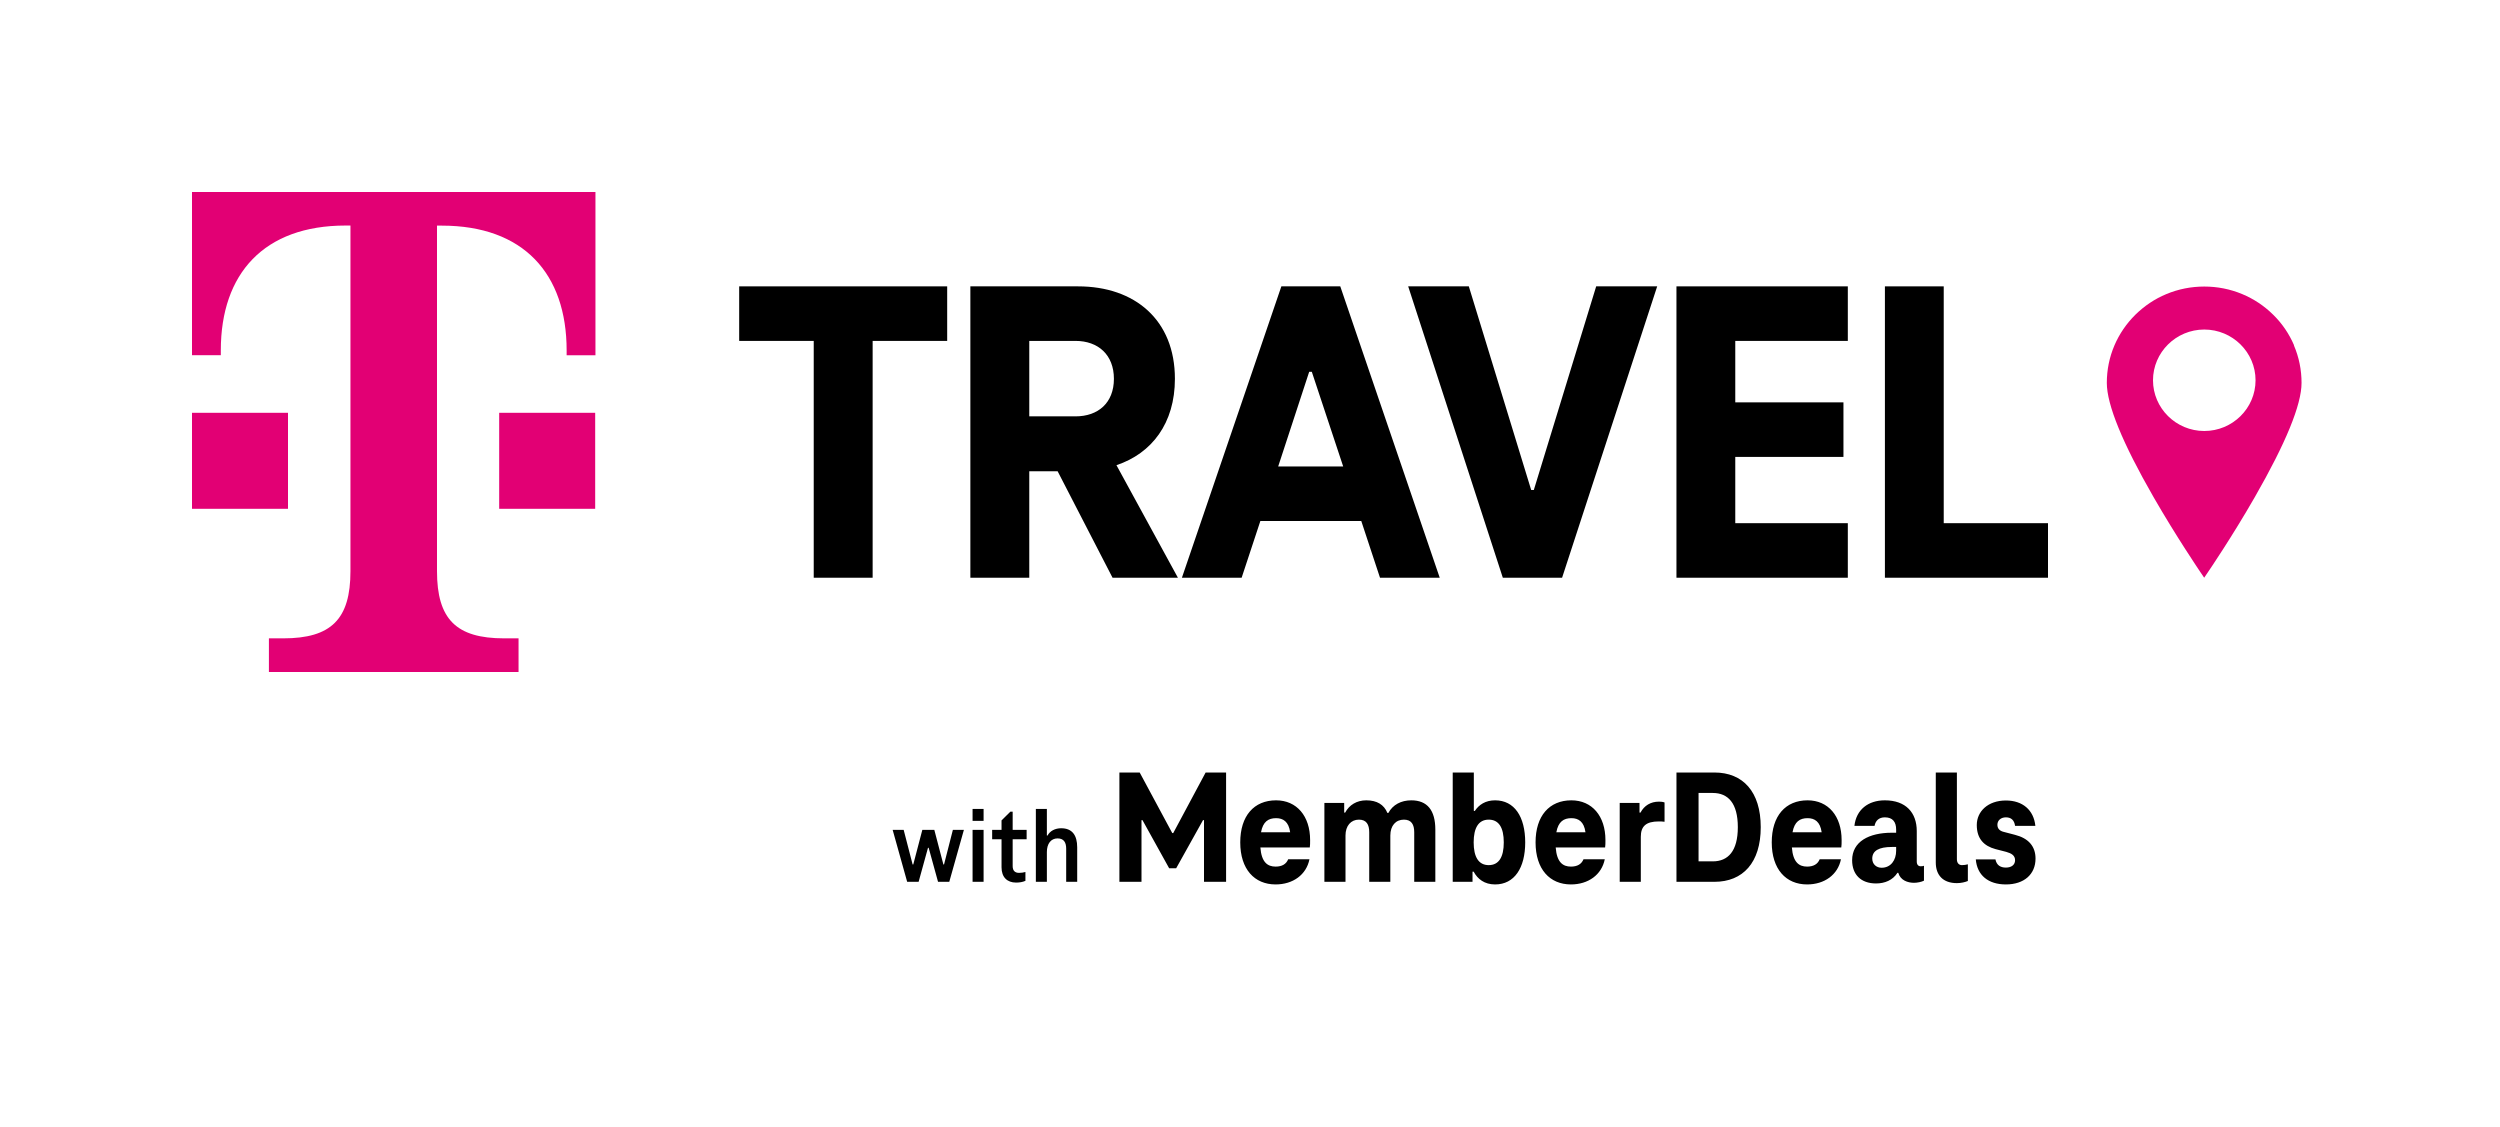
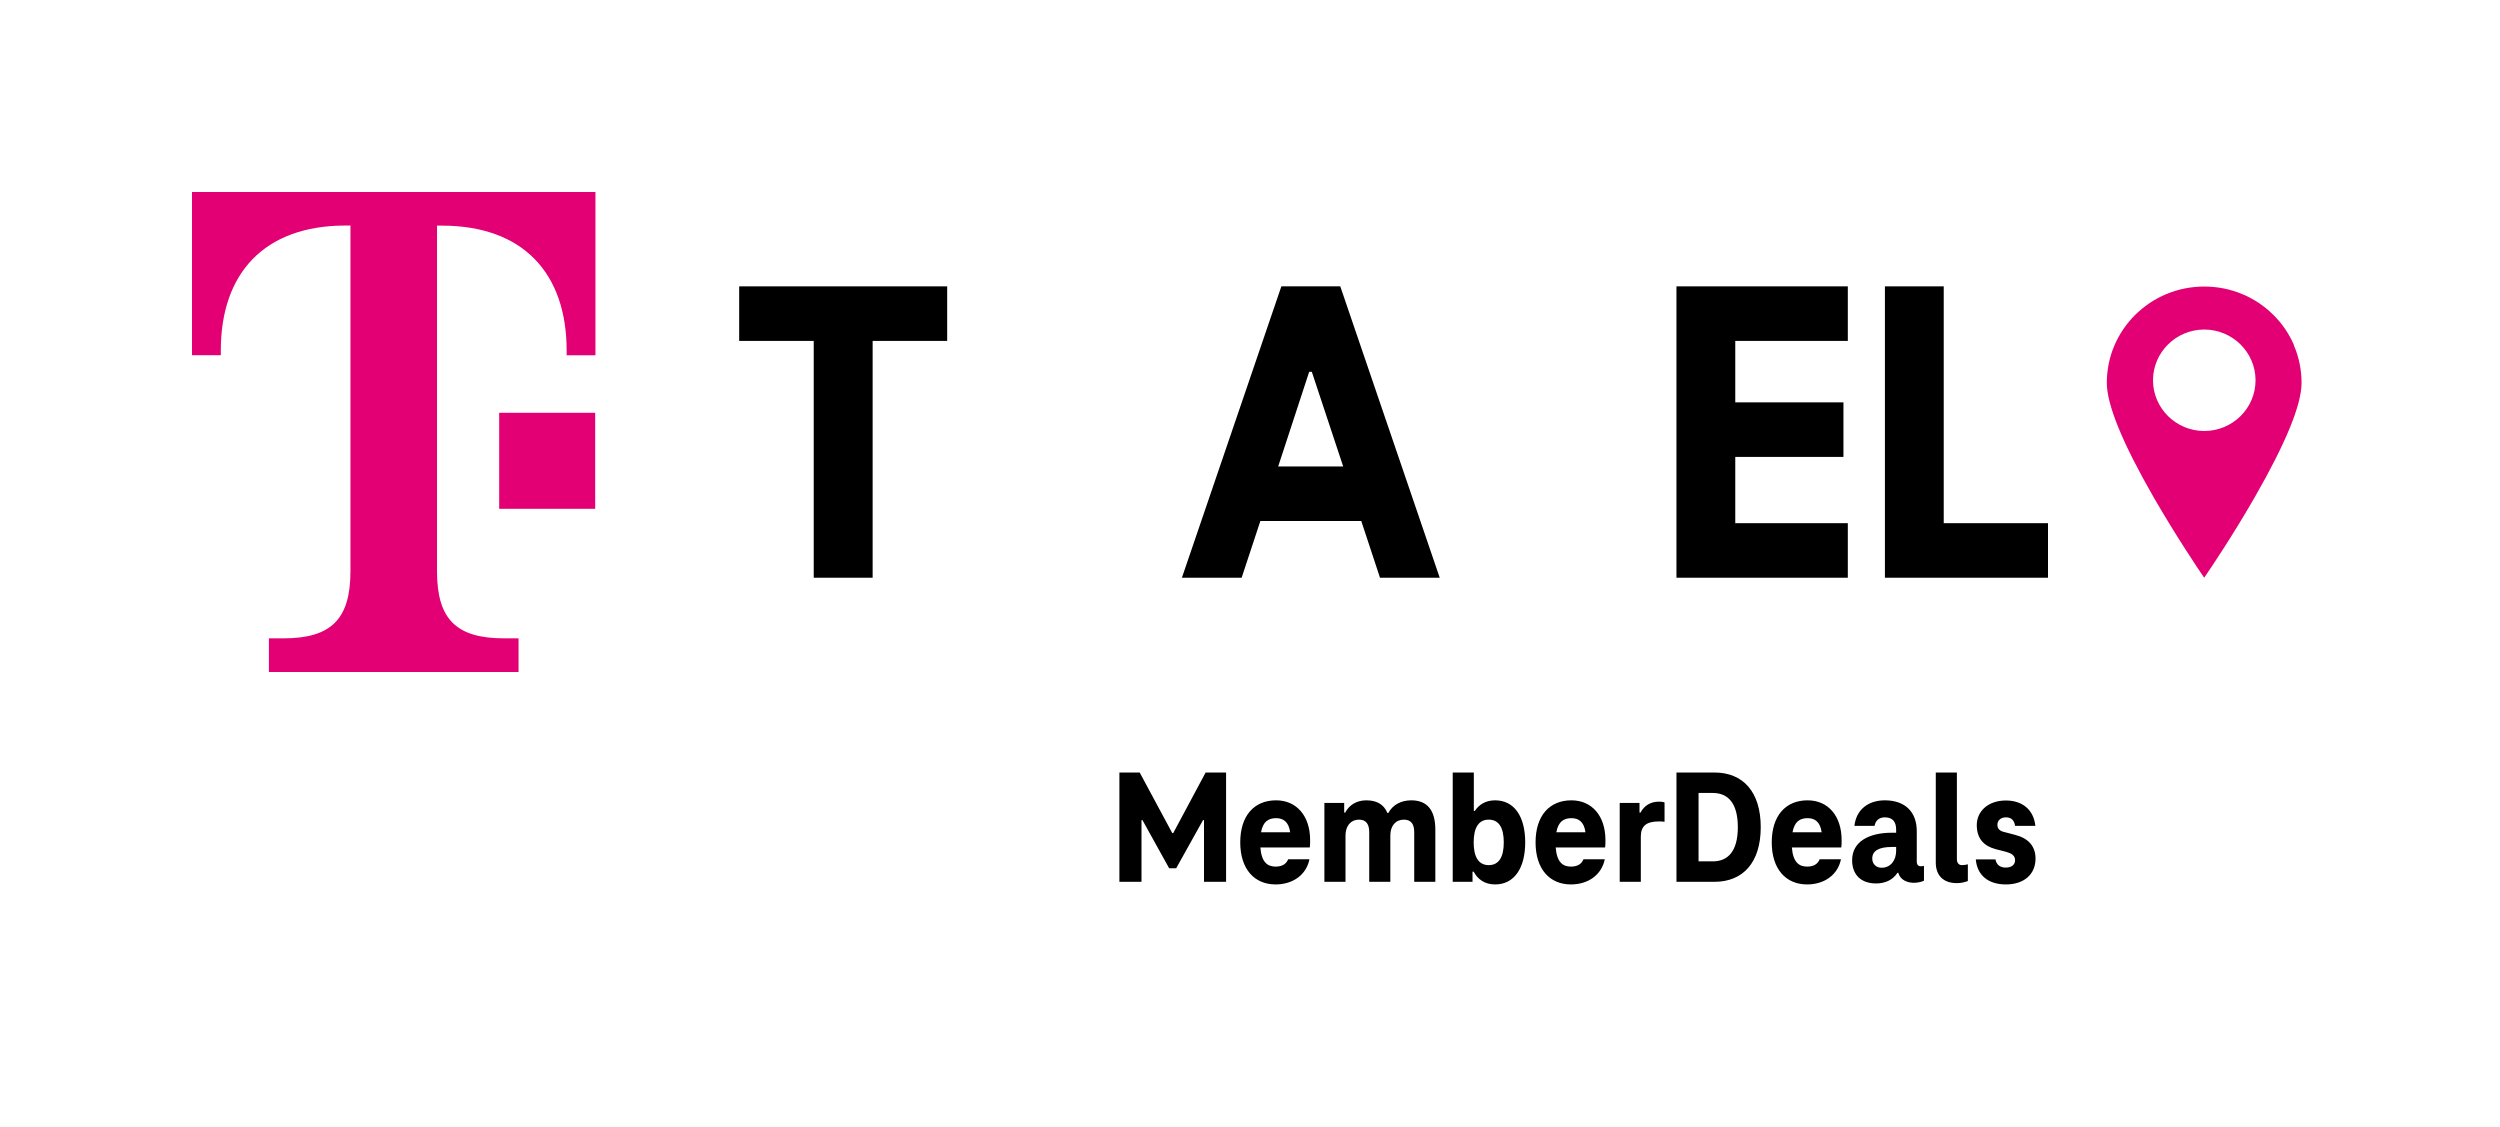
<svg xmlns="http://www.w3.org/2000/svg" width="275" height="124" viewBox="0 0 275 124" fill="none">
-   <path d="M103.844 95.092H103.772L102.776 91.288H101.456L100.46 95.092H100.388L99.404 91.288H98.192L99.788 97H101.048L102.08 93.256H102.152L103.184 97H104.42L106.028 91.288H104.816L103.844 95.092ZM108.195 90.292V88.984H106.983V90.292H108.195ZM108.195 97V91.288H106.983V97H108.195ZM111.765 97.084C112.161 97.084 112.497 97.024 112.797 96.892V95.92C112.581 95.98 112.329 96.016 112.101 96.016C111.645 96.016 111.393 95.776 111.393 95.272V92.32H112.929V91.288H111.393V89.284H111.141L110.169 90.244V91.288H109.137V92.32H110.169V95.404C110.169 96.508 110.805 97.084 111.765 97.084ZM116.728 91.108C116.056 91.108 115.492 91.408 115.228 91.912H115.156V88.984H113.944V97H115.156V93.724C115.156 92.812 115.6 92.224 116.332 92.224C117.028 92.224 117.28 92.68 117.28 93.352V97H118.492V93.208C118.492 91.888 117.952 91.108 116.728 91.108Z" fill="black" />
-   <path d="M31.68 45.408H21.12V55.968H31.68V45.408Z" fill="#E20074" />
  <path d="M21.12 21.119V39.069H24.29V38.539C24.29 30.089 29.04 24.809 38.02 24.809H38.55V62.829C38.55 68.109 36.44 70.219 31.16 70.219H29.58V73.919H57.04V70.219H55.46C50.18 70.219 48.07 68.109 48.07 62.829V24.819H48.6C57.58 24.819 62.33 30.099 62.33 38.549V39.079H65.5V21.119H21.12Z" fill="#E20074" />
  <path d="M65.47 45.408H54.91V55.968H65.47V45.408Z" fill="#E20074" />
  <path d="M252.35 37.989C251.81 36.73 251.04 35.59 250.05 34.62C249.07 33.65 247.92 32.88 246.64 32.349C245.32 31.799 243.91 31.52 242.47 31.52C241.03 31.52 239.62 31.799 238.3 32.349C237.02 32.88 235.88 33.65 234.89 34.62C233.91 35.59 233.13 36.73 232.59 37.989C232.03 39.3 231.75 40.69 231.75 42.12C231.75 44.52 233.48 48.749 236.89 54.679C239.41 59.059 241.96 62.8 241.98 62.84L242.46 63.55L242.94 62.84C242.94 62.84 245.52 59.059 248.03 54.679C251.44 48.739 253.17 44.52 253.17 42.12C253.17 40.69 252.89 39.3 252.33 37.989H252.35ZM248.11 41.83C248.11 44.91 245.58 47.41 242.47 47.41C239.36 47.41 236.83 44.9 236.83 41.83C236.83 38.76 239.36 36.249 242.47 36.249C245.58 36.249 248.11 38.76 248.11 41.83Z" fill="#E20074" />
  <path d="M81.31 31.5H104.19V37.5H95.99V63.55H89.51V37.5H81.31V31.5Z" fill="black" />
-   <path d="M122.38 63.55L116.34 51.84H113.22V63.55H106.74V31.5H118.59C124.83 31.5 129.24 35.19 129.24 41.67C129.24 46.56 126.7 49.87 122.81 51.17L129.57 63.55H122.37H122.38ZM113.22 45.8H118.31C120.8 45.8 122.53 44.31 122.53 41.67C122.53 39.03 120.8 37.5 118.31 37.5H113.22V45.8Z" fill="black" />
  <path d="M149.72 57.31H138.64L136.58 63.55H130.01L140.95 31.5H147.43L158.37 63.55H151.8L149.74 57.31H149.72ZM147.75 51.31L144.3 40.9H144.01L140.6 51.31H147.75Z" fill="black" />
-   <path d="M182.29 31.5L171.83 63.55H165.31L154.9 31.5H161.57L168.43 53.9H168.72L175.58 31.5H182.3H182.29Z" fill="black" />
  <path d="M190.88 37.5V44.26H202.78V50.26H190.88V57.55H203.26V63.55H184.41V31.5H203.26V37.5H190.88Z" fill="black" />
  <path d="M207.33 31.5H213.81V57.55H225.28V63.55H207.34V31.5H207.33Z" fill="black" />
  <path d="M129.056 91.636H128.948L125.366 84.976H123.134V97H125.564V90.214H125.672L128.606 95.506H129.38L132.332 90.214H132.44V97H134.87V84.976H132.62L129.056 91.636ZM144.113 92.41C144.113 89.764 142.637 88.036 140.369 88.036C137.939 88.036 136.427 89.746 136.427 92.662C136.427 95.614 137.993 97.288 140.315 97.288C142.223 97.288 143.699 96.226 144.041 94.516H141.701C141.485 95.056 141.017 95.326 140.315 95.326C139.433 95.326 138.767 94.858 138.641 93.22H144.077C144.113 93.022 144.113 92.716 144.113 92.41ZM140.369 89.998C141.143 89.998 141.755 90.376 141.917 91.546H138.713C138.929 90.376 139.523 89.998 140.369 89.998ZM155.241 88.036C154.125 88.036 153.207 88.522 152.721 89.422H152.613C152.235 88.504 151.461 88.036 150.291 88.036C149.247 88.036 148.419 88.54 147.969 89.386H147.861V88.324H145.683V97H148.005V91.906C148.005 90.844 148.599 90.16 149.481 90.16C150.309 90.16 150.615 90.7 150.615 91.546V97H152.937V91.906C152.937 90.826 153.531 90.16 154.431 90.16C155.259 90.16 155.565 90.7 155.565 91.546V97H157.887V91.258C157.887 89.134 157.005 88.036 155.241 88.036ZM164.461 88.036C163.399 88.036 162.679 88.522 162.229 89.206H162.121V84.976H159.799V97H161.977V95.884H162.103C162.535 96.694 163.291 97.288 164.461 97.288C166.585 97.288 167.773 95.47 167.773 92.662C167.773 89.836 166.585 88.036 164.461 88.036ZM163.759 95.164C162.643 95.164 162.103 94.264 162.103 92.662C162.103 91.06 162.643 90.16 163.759 90.16C164.875 90.16 165.415 91.042 165.415 92.662C165.415 94.282 164.875 95.164 163.759 95.164ZM176.598 92.41C176.598 89.764 175.122 88.036 172.854 88.036C170.424 88.036 168.912 89.746 168.912 92.662C168.912 95.614 170.478 97.288 172.8 97.288C174.708 97.288 176.184 96.226 176.526 94.516H174.186C173.97 95.056 173.502 95.326 172.8 95.326C171.918 95.326 171.252 94.858 171.126 93.22H176.562C176.598 93.022 176.598 92.716 176.598 92.41ZM172.854 89.998C173.628 89.998 174.24 90.376 174.402 91.546H171.198C171.414 90.376 172.008 89.998 172.854 89.998ZM182.488 88.18C181.57 88.18 180.868 88.612 180.454 89.386H180.346V88.324H178.168V97H180.49V92.05C180.49 90.88 181.066 90.358 182.47 90.358C182.65 90.358 182.866 90.358 183.1 90.394V88.27C182.902 88.198 182.686 88.18 182.488 88.18ZM188.587 97C191.719 97 193.681 94.894 193.681 90.988C193.681 87.082 191.719 84.976 188.587 84.976H184.411V97H188.587ZM186.841 87.226H188.407C190.081 87.226 191.161 88.342 191.161 90.988C191.161 93.634 190.081 94.75 188.407 94.75H186.841V87.226ZM202.578 92.41C202.578 89.764 201.102 88.036 198.834 88.036C196.404 88.036 194.892 89.746 194.892 92.662C194.892 95.614 196.458 97.288 198.78 97.288C200.688 97.288 202.164 96.226 202.506 94.516H200.166C199.95 95.056 199.482 95.326 198.78 95.326C197.898 95.326 197.232 94.858 197.106 93.22H202.542C202.578 93.022 202.578 92.716 202.578 92.41ZM198.834 89.998C199.608 89.998 200.22 90.376 200.382 91.546H197.178C197.394 90.376 197.988 89.998 198.834 89.998ZM211.276 95.29C211.024 95.29 210.844 95.128 210.844 94.768V91.42C210.844 89.386 209.638 88.036 207.334 88.036C205.498 88.036 204.184 89.062 203.986 90.844H206.2C206.308 90.286 206.668 89.908 207.334 89.908C208.198 89.908 208.576 90.412 208.576 91.258V91.6H208.108C205.588 91.6 203.734 92.572 203.734 94.624C203.734 96.208 204.706 97.18 206.362 97.18C207.334 97.18 208.198 96.82 208.72 96.01H208.81C209.044 96.838 209.854 97.108 210.538 97.108C210.88 97.108 211.366 97.018 211.636 96.874V95.236C211.546 95.272 211.438 95.29 211.276 95.29ZM205.948 94.444C205.948 93.58 206.686 93.166 208.108 93.166H208.576V93.58C208.576 94.606 208 95.452 206.974 95.452C206.416 95.452 205.948 95.074 205.948 94.444ZM215.258 84.976H212.936V94.876C212.936 96.28 213.746 97.144 215.258 97.144C215.726 97.144 216.158 97.036 216.464 96.91V95.074C216.266 95.128 216.032 95.164 215.816 95.164C215.474 95.164 215.258 94.93 215.258 94.516V84.976ZM220.65 97.288C222.648 97.288 223.908 96.172 223.908 94.444C223.908 93.094 223.134 92.212 221.658 91.834L220.488 91.528C219.984 91.42 219.714 91.168 219.714 90.718C219.714 90.268 220.074 89.908 220.65 89.908C221.226 89.908 221.568 90.214 221.658 90.844H223.89C223.71 89.098 222.486 88.054 220.65 88.054C218.67 88.054 217.446 89.26 217.446 90.754C217.446 92.266 218.238 93.058 219.498 93.4L220.686 93.706C221.262 93.868 221.658 94.102 221.658 94.624C221.658 95.128 221.262 95.434 220.65 95.434C220.038 95.434 219.624 95.164 219.498 94.534H217.338C217.482 96.262 218.688 97.288 220.65 97.288Z" fill="black" />
</svg>